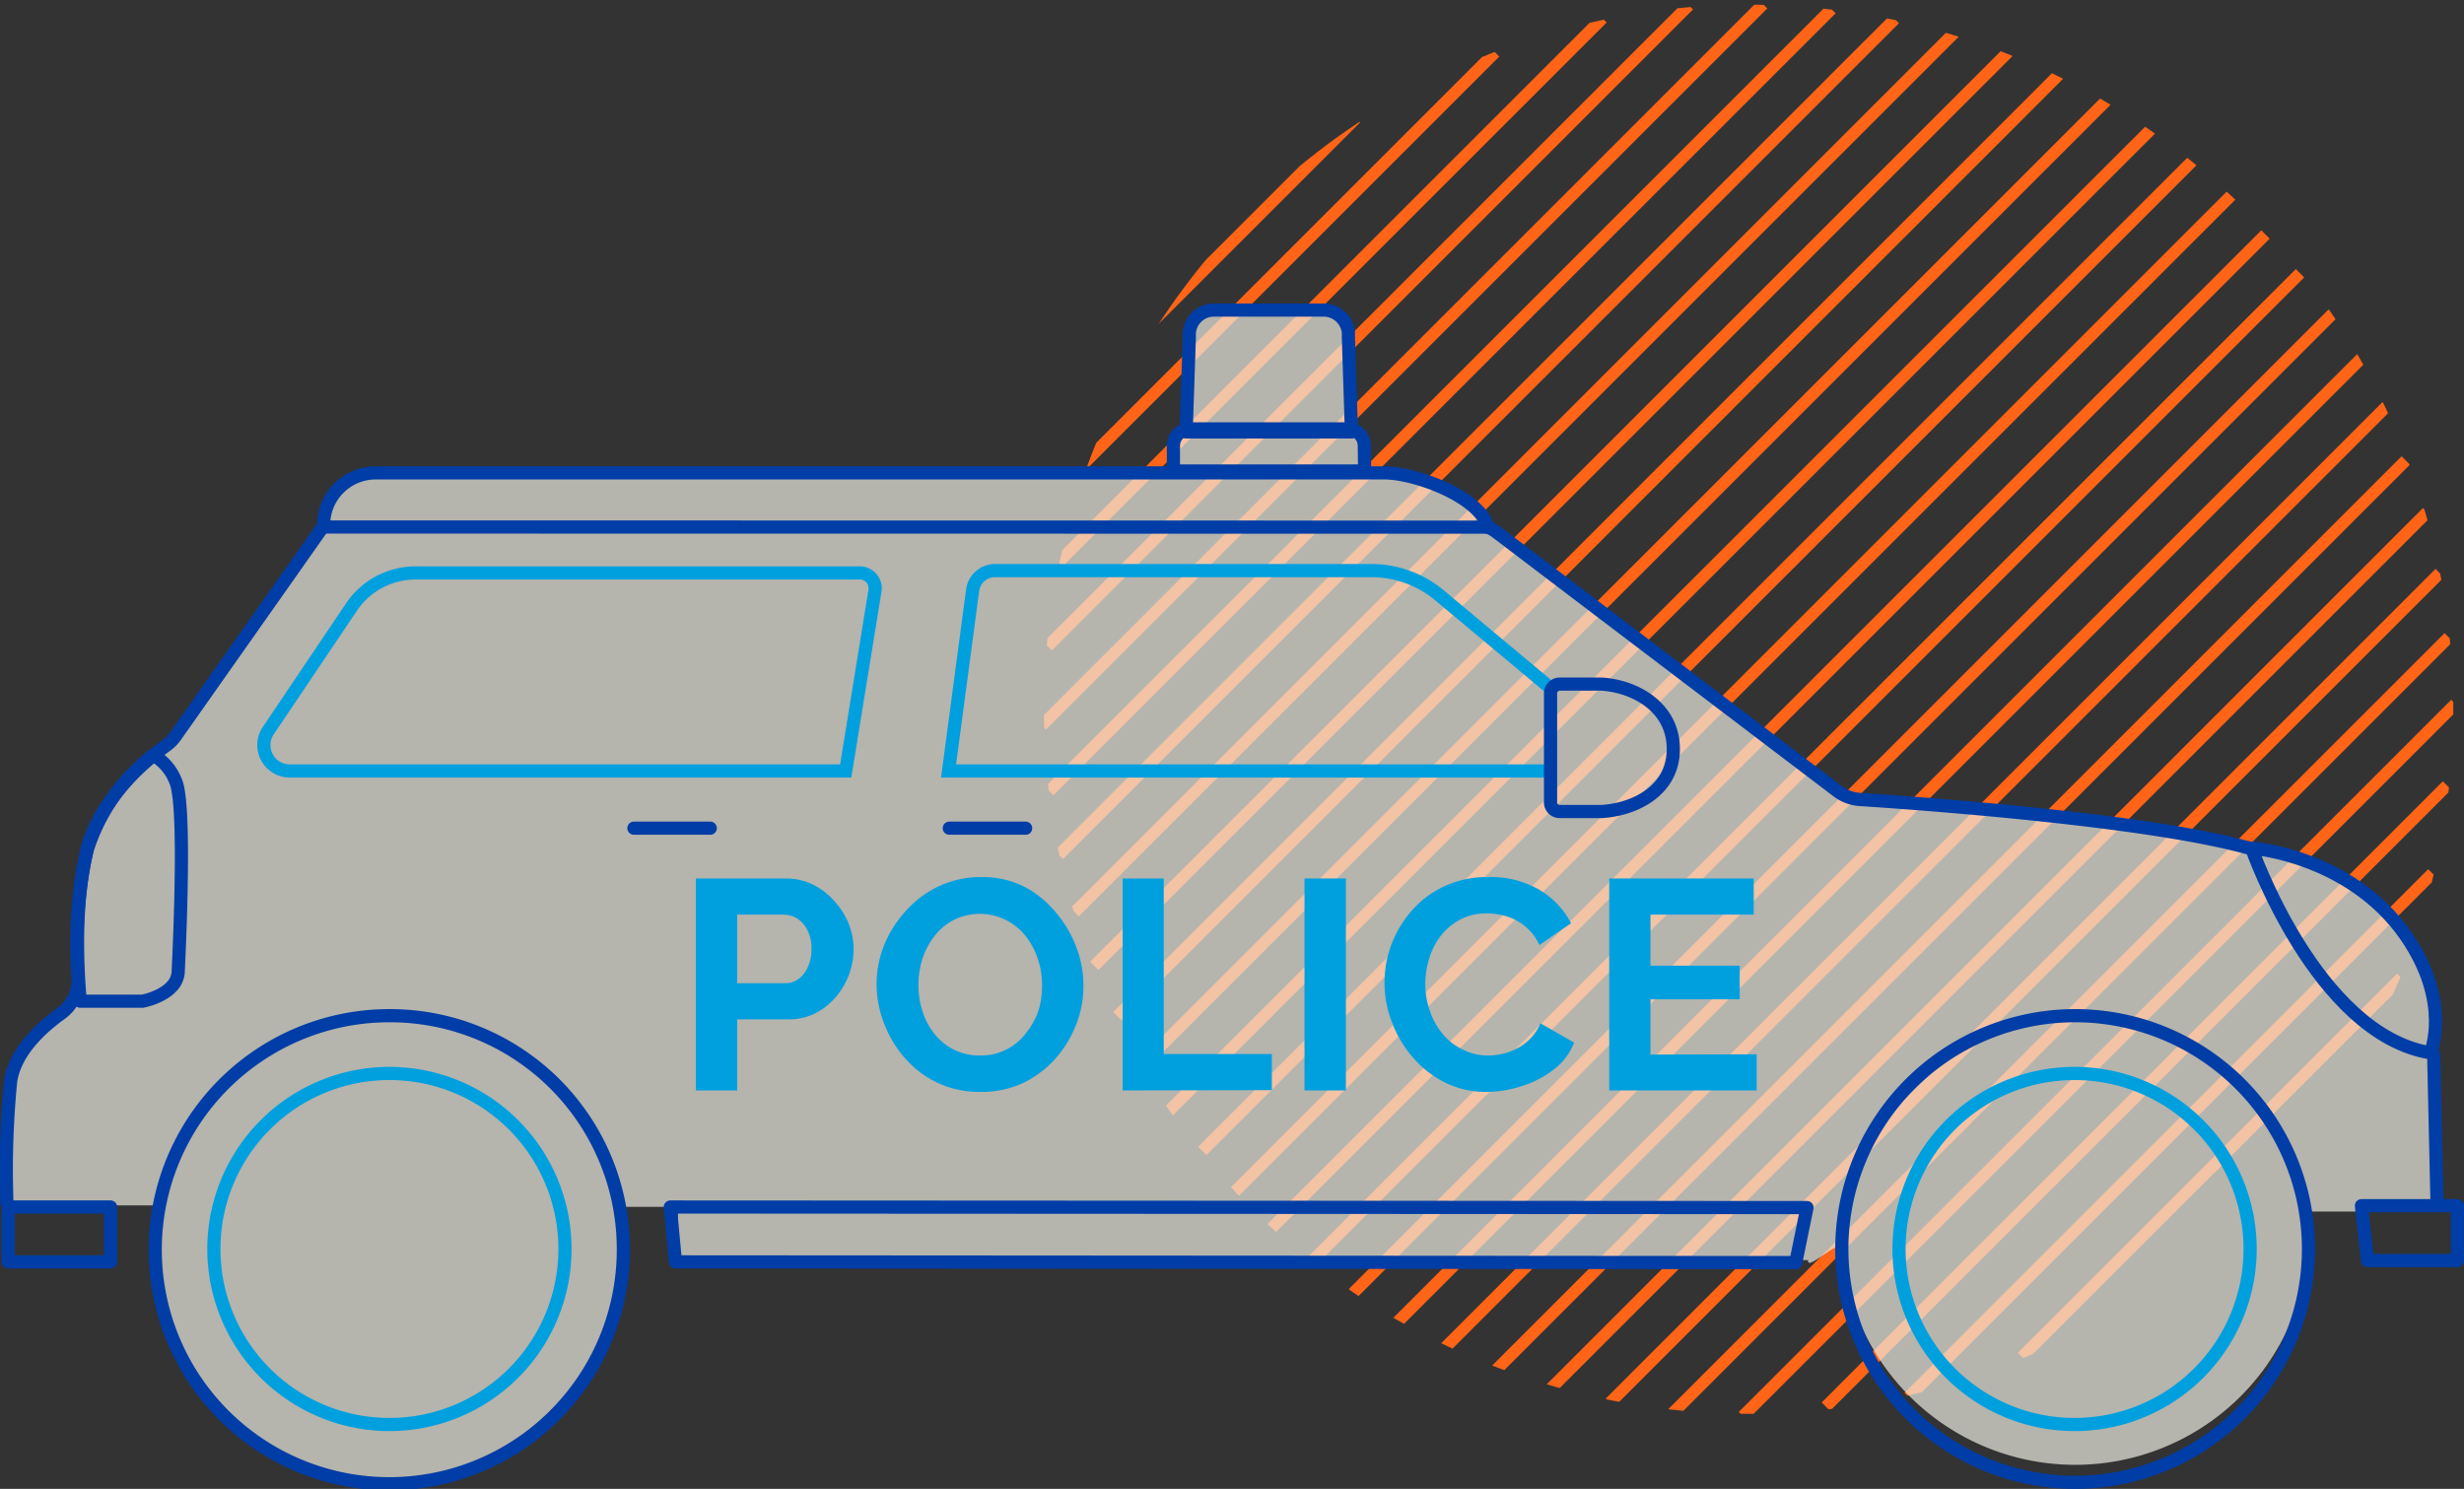
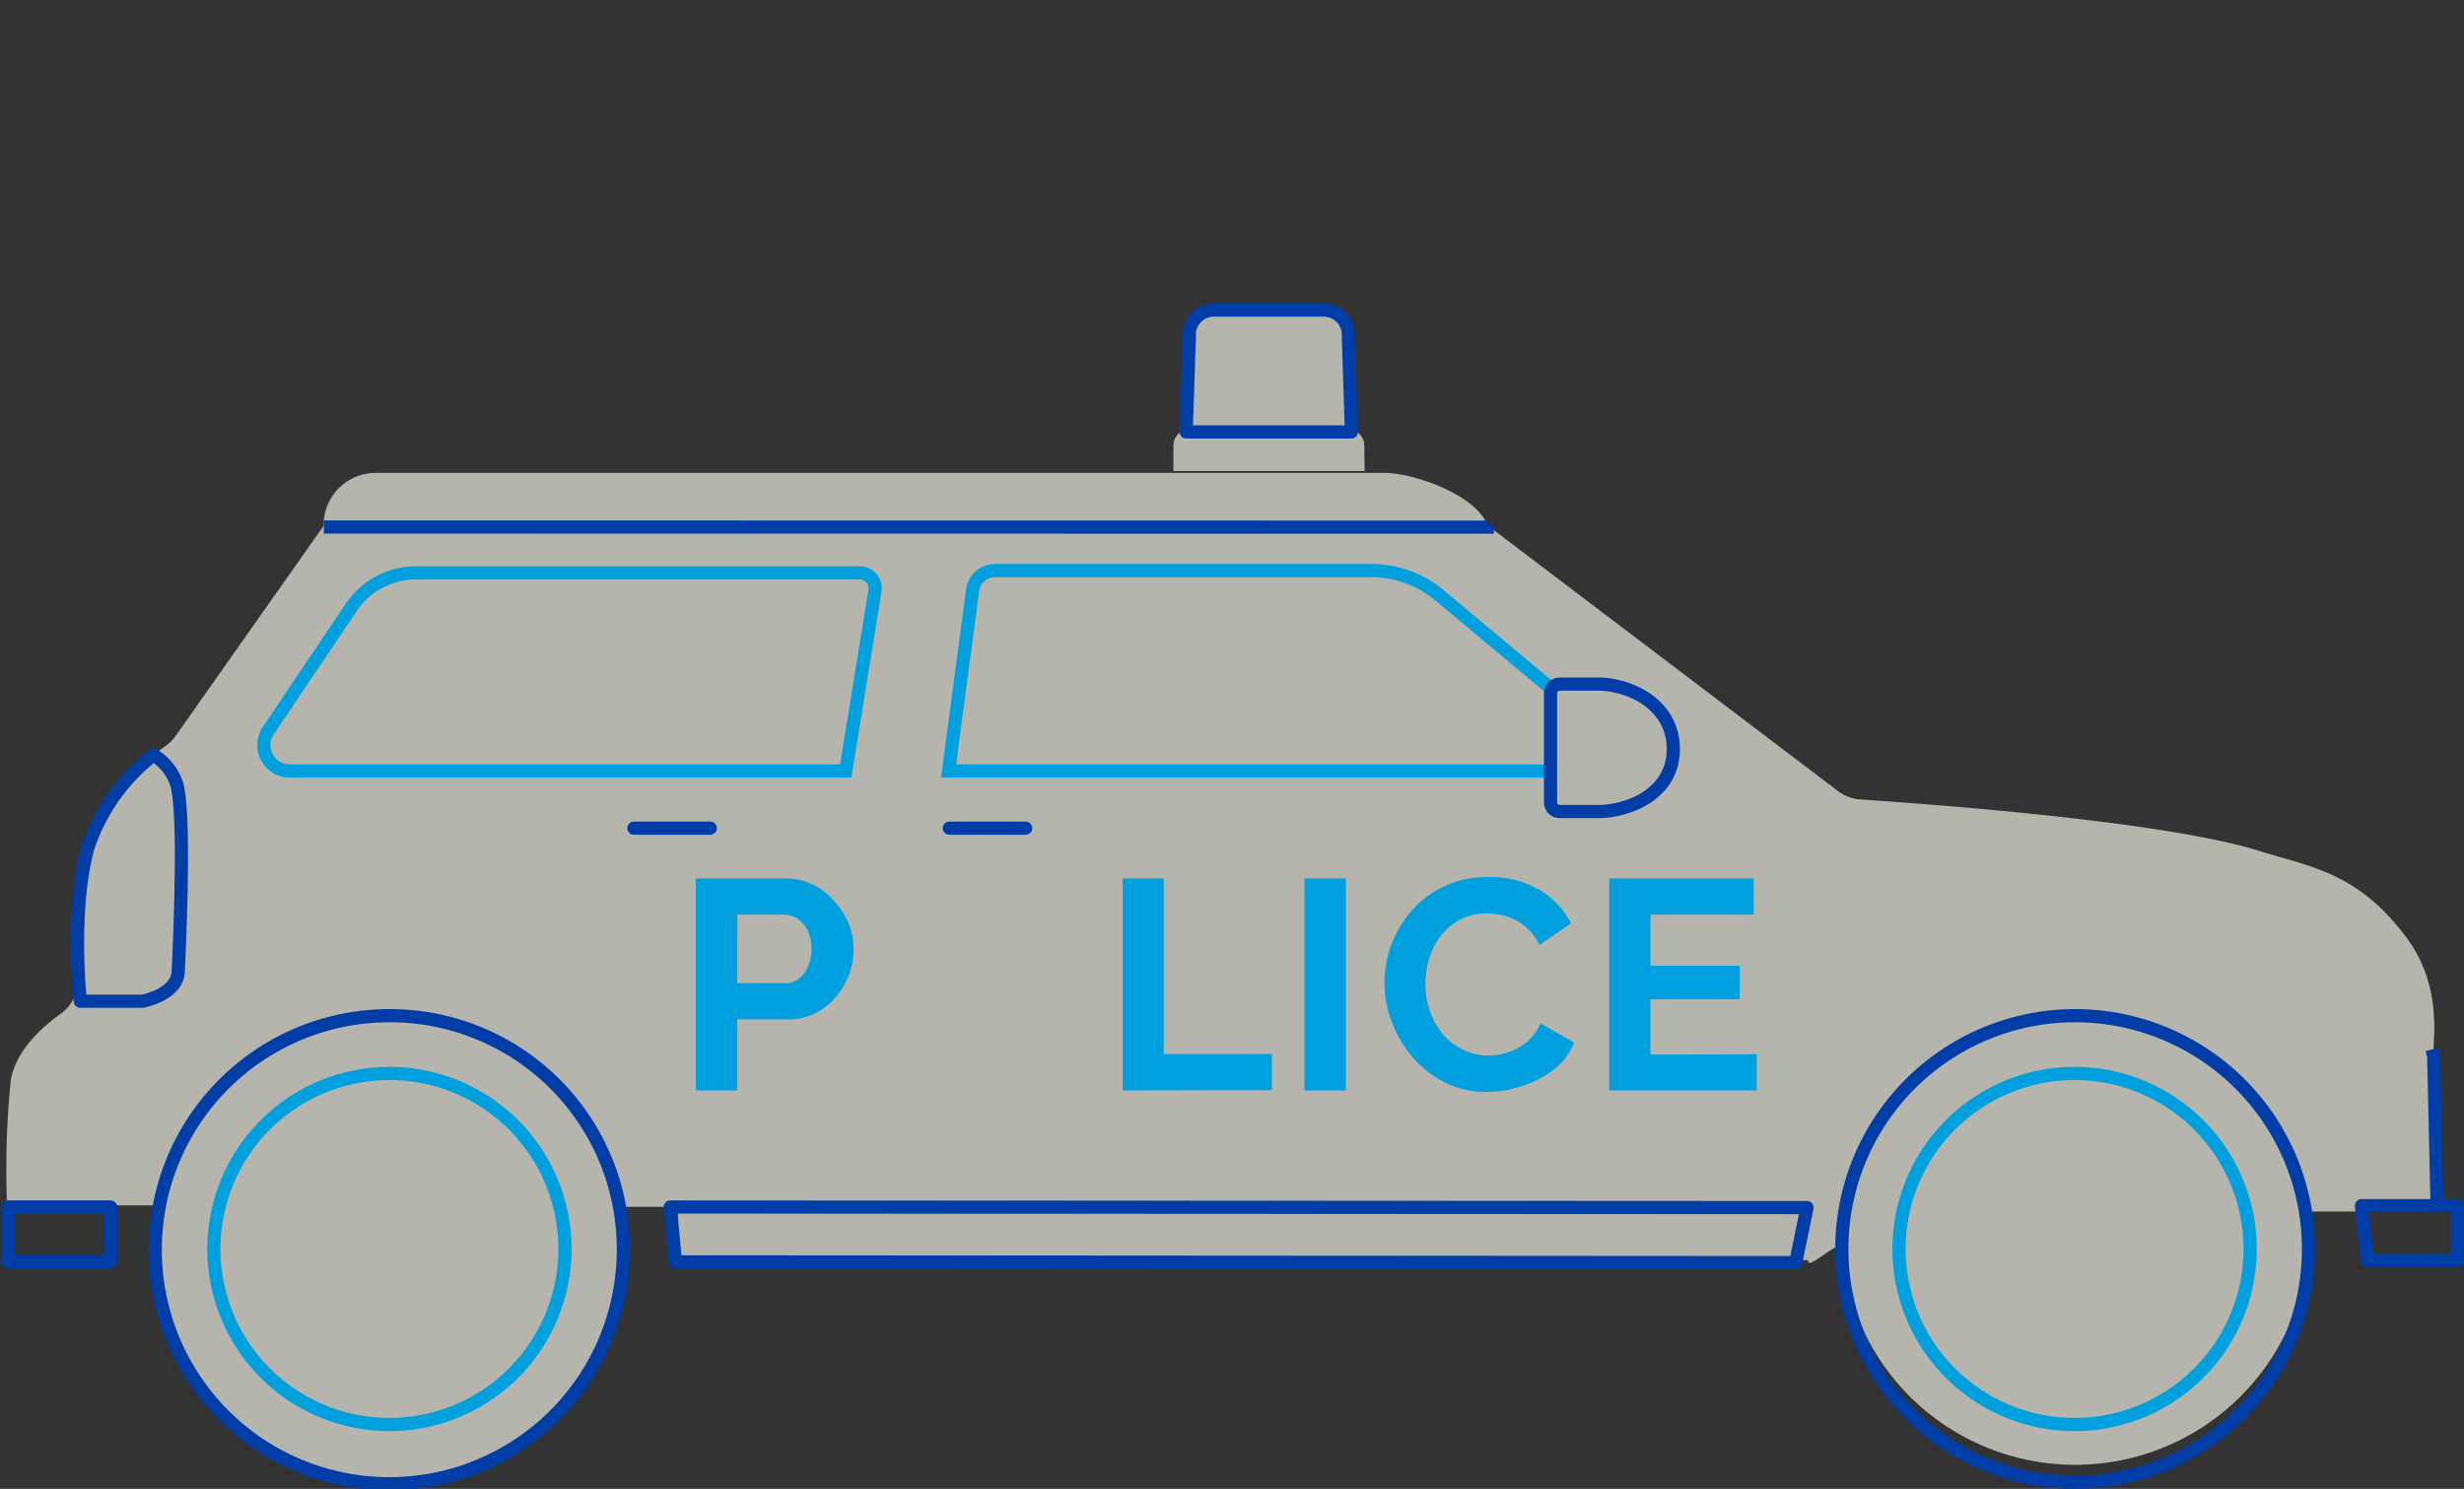
<svg xmlns="http://www.w3.org/2000/svg" viewBox="0 0 168.43 101.79">
  <rect x="0" y="0" width="168.43" height="101.79" fill="#333333" stroke="none" />
  <defs>
    <style>.a,.c,.e,.f,.g,.h{fill:none;}.b{clip-path:url(#a);}.c{stroke:#ff6417;stroke-width:0.81px;}.c,.f,.g,.h{stroke-miterlimit:10;}.d{fill:#edebe2;opacity:0.7;}.e,.f,.h{stroke:#003da6;}.e{stroke-linejoin:round;}.e,.f,.g,.h{stroke-width:0.9px;}.g{stroke:#00a0df;}.h{stroke-linecap:round;}.i{fill:#00a0df;}</style>
    <clipPath id="a" transform="translate(0 0.32)">
-       <circle class="a" cx="119.53" cy="48.17" r="48.17" />
-     </clipPath>
+       </clipPath>
  </defs>
  <g class="b">
    <line class="c" x1="92.69" y1="8.08" x2="78.64" y2="22.13" />
    <line class="c" x1="109.54" y1="1.25" x2="72.35" y2="38.44" />
    <line class="c" x1="102.2" y1="3.58" x2="74.1" y2="31.68" />
    <line class="c" x1="115.44" y1="0.36" x2="71.61" y2="44.19" />
    <line class="c" x1="125.19" y1="0.62" x2="71.72" y2="54.09" />
    <line class="c" x1="120.52" y1="0.29" x2="71.22" y2="49.59" />
    <line class="c" x1="129.52" y1="1.3" x2="72.37" y2="58.45" />
    <line class="c" x1="137.28" y1="3.55" x2="74.8" y2="66.03" />
    <line class="c" x1="133.59" y1="2.24" x2="73.46" y2="62.37" />
    <line class="c" x1="140.77" y1="5.07" x2="76.38" y2="69.47" />
    <line class="c" x1="147.03" y1="8.84" x2="79.88" y2="75.98" />
    <line class="c" x1="144.06" y1="6.8" x2="77.96" y2="72.9" />
    <line class="c" x1="149.85" y1="11.02" x2="82.18" y2="78.69" />
    <line class="c" x1="154.86" y1="16.03" x2="86.9" y2="83.99" />
    <line class="c" x1="152.59" y1="13.29" x2="84.34" y2="81.54" />
    <line class="c" x1="157.22" y1="18.68" x2="89.67" y2="86.23" />
    <line class="c" x1="161.53" y1="24.38" x2="95.43" y2="90.48" />
    <line class="c" x1="159.46" y1="21.44" x2="92.49" y2="88.41" />
    <line class="c" x1="163.14" y1="27.78" x2="98.74" y2="92.18" />
    <line class="c" x1="165.91" y1="35.02" x2="105.87" y2="95.07" />
    <line class="c" x1="164.45" y1="31.48" x2="102.26" y2="93.67" />
    <line class="c" x1="166.77" y1="39.18" x2="110.05" y2="95.9" />
    <line class="c" x1="167.84" y1="48.13" x2="119.14" y2="96.82" />
    <line class="c" x1="167.39" y1="43.57" x2="114.32" y2="96.63" />
    <line class="c" x1="167.27" y1="53.7" x2="124.81" y2="96.17" />
    <line class="c" x1="164.14" y1="66.85" x2="138.21" y2="92.77" />
    <line class="c" x1="166.27" y1="59.71" x2="130.47" y2="95.51" />
  </g>
  <path class="d" d="M166.6,82.52l-.23-10.18c0-.12,0-.23,0-.35-.18-.89.78-4.67-1.9-8.25-3.31-4.41-6.45-4.77-10.12-5.91-6.63-2.06-23.22-3.23-27.16-3.49a2.87,2.87,0,0,1-1.54-.57L102.32,36.08a2.53,2.53,0,0,0-.66-.37v-.16c-.8-2.06-5.06-3.54-7-3.54h-69a3.56,3.56,0,0,0-3.54,3.55v.07L12,50a2.67,2.67,0,0,1-.67.67c-1.11.8-4.38,3.38-5.36,7a30.56,30.56,0,0,0-.63,8.84A2.86,2.86,0,0,1,4.13,69c-1.28.92-3.08,2.54-3.4,4.57a62.09,62.09,0,0,0-.25,8.52l10.52,0a15.55,15.55,0,0,0-.29,3,15.95,15.95,0,0,0,31.9,0,16.29,16.29,0,0,0-.28-2.9h4v3.64H123.6c-.15.87,2.3-1.65,2.3-.74a16,16,0,0,0,31.9,0,15.67,15.67,0,0,0-.23-2.58Z" transform="translate(0 0.32)" />
-   <path class="e" d="M154,57.74c-6.83-2-23-3.15-26.85-3.4a2.87,2.87,0,0,1-1.54-.57L102.32,36.08a2.53,2.53,0,0,0-.66-.37v-.16c-.8-2.06-5.06-3.54-7-3.54h-69a3.56,3.56,0,0,0-3.54,3.55v.07L12,50a2.67,2.67,0,0,1-.67.67c-1.11.8-4.38,3.38-5.36,7a30.56,30.56,0,0,0-.63,8.84A2.86,2.86,0,0,1,4.13,69c-1.28.92-3.08,2.54-3.4,4.57a62.09,62.09,0,0,0-.25,8.52" transform="translate(0 0.32)" />
  <path class="e" d="M166.6,82.52l-.23-10.18c0-.12,0-.23,0-.35s-.07-.32-.13-.56" transform="translate(0 0.32)" />
  <polyline class="f" points="22.14 36.03 101.66 36.04 101.66 35.87" />
-   <path class="f" d="M166.14,71.66c-7.81-1.27-12.23-14-12.23-14s6.74.49,10.55,6C167.61,68.21,166.14,71.66,166.14,71.66Z" transform="translate(0 0.32)" />
  <path class="e" d="M10.48,51.3A13.37,13.37,0,0,0,6,57.66c-1.18,4.39-.51,10.47-.51,10.47H9.74s2.35-.43,2.44-2c.19-3.92.45-11.55-.16-13A3.57,3.57,0,0,0,10.48,51.3Z" transform="translate(0 0.32)" />
  <polygon class="e" points="161.83 86.18 167.98 86.18 167.98 82.43 161.42 82.43 161.83 86.18" />
  <rect class="e" x="0.55" y="82.52" width="7.01" height="3.75" />
  <polygon class="e" points="46.17 86.27 122.75 86.32 123.52 82.56 45.82 82.52 46.17 86.27" />
  <path class="g" d="M38.62,85.07a12,12,0,1,1-12-12A12,12,0,0,1,38.62,85.07Z" transform="translate(0 0.32)" />
  <path class="g" d="M24,41.22l-5.66,8.41a1.77,1.77,0,0,0,1.47,2.76h38l2-12.32a1.05,1.05,0,0,0-1-1.22l-30.4,0A5.29,5.29,0,0,0,24,41.22Z" transform="translate(0 0.32)" />
  <path class="g" d="M105.93,52.39H64.84L66.49,40A1.54,1.54,0,0,1,68,38.69H93.75a7.27,7.27,0,0,1,4.73,1.76L106.32,47" transform="translate(0 0.32)" />
  <line class="h" x1="64.89" y1="56.62" x2="70.11" y2="56.62" />
  <line class="h" x1="43.33" y1="56.62" x2="48.55" y2="56.62" />
  <path class="f" d="M109.45,55.16h-2.84a.62.62,0,0,1-.62-.62V47.08a.63.63,0,0,1,.62-.63h2.86c2.29.14,4.84,1.56,4.91,4.31.08,2.94-2.6,4.26-4.88,4.4Z" transform="translate(0 0.32)" />
  <path class="i" d="M47.57,74.23V59.74h6.15a4.16,4.16,0,0,1,1.83.41A4.65,4.65,0,0,1,57,61.25a5.12,5.12,0,0,1,1,1.55,4.68,4.68,0,0,1,.35,1.76,5,5,0,0,1-.57,2.32,4.82,4.82,0,0,1-1.58,1.8,4,4,0,0,1-2.36.69H50.39v4.86Zm2.82-7.33h3.26a1.56,1.56,0,0,0,.92-.28,2,2,0,0,0,.65-.83,2.85,2.85,0,0,0,.25-1.23,2.67,2.67,0,0,0-.28-1.29,2,2,0,0,0-.71-.8,1.86,1.86,0,0,0-.95-.26H50.39Z" transform="translate(0 0.32)" />
-   <path class="i" d="M67,74.33a6.68,6.68,0,0,1-2.89-.61,6.88,6.88,0,0,1-2.22-1.66,7.77,7.77,0,0,1-1.44-2.37A7.45,7.45,0,0,1,59.92,67a7.22,7.22,0,0,1,.54-2.76A7.89,7.89,0,0,1,62,61.87a7,7,0,0,1,2.24-1.63,6.74,6.74,0,0,1,2.85-.6,6.46,6.46,0,0,1,2.87.63A7,7,0,0,1,72.12,62a8,8,0,0,1,1.43,2.37,7.35,7.35,0,0,1,.51,2.7,7.15,7.15,0,0,1-.53,2.74,7.67,7.67,0,0,1-1.48,2.35,7.11,7.11,0,0,1-2.24,1.62A6.83,6.83,0,0,1,67,74.33ZM62.78,67a5.82,5.82,0,0,0,.28,1.82,4.86,4.86,0,0,0,.83,1.56A3.87,3.87,0,0,0,67,71.84a3.81,3.81,0,0,0,3.14-1.54A5,5,0,0,0,71,68.73,5.87,5.87,0,0,0,71.23,67a5.48,5.48,0,0,0-.3-1.8,5.15,5.15,0,0,0-.84-1.55,4,4,0,0,0-4.92-1.06,3.9,3.9,0,0,0-1.31,1.11,5.09,5.09,0,0,0-.81,1.55A5.81,5.81,0,0,0,62.78,67Z" transform="translate(0 0.32)" />
  <path class="i" d="M76.74,74.23V59.74h2.81v12h7.39v2.47Z" transform="translate(0 0.32)" />
  <path class="i" d="M89.17,74.23V59.74H92V74.23Z" transform="translate(0 0.32)" />
  <path class="i" d="M94.64,66.86a7.33,7.33,0,0,1,.47-2.6,7.62,7.62,0,0,1,1.4-2.33,6.62,6.62,0,0,1,2.25-1.67,6.94,6.94,0,0,1,3-.62,6.66,6.66,0,0,1,3.46.87,5.67,5.67,0,0,1,2.17,2.29l-2.16,1.49a3.62,3.62,0,0,0-1-1.3,3.8,3.8,0,0,0-1.27-.67,4.73,4.73,0,0,0-1.32-.19,3.75,3.75,0,0,0-1.85.43,4.19,4.19,0,0,0-1.32,1.12,4.81,4.81,0,0,0-.78,1.55,6,6,0,0,0-.26,1.71,5.49,5.49,0,0,0,.31,1.85,4.81,4.81,0,0,0,.87,1.57A4,4,0,0,0,100,71.44a3.73,3.73,0,0,0,1.73.4,4.35,4.35,0,0,0,1.36-.22,3.75,3.75,0,0,0,1.29-.72,3.3,3.3,0,0,0,.92-1.26l2.3,1.32a4.24,4.24,0,0,1-1.39,1.84A6.88,6.88,0,0,1,104,73.94a7.7,7.7,0,0,1-2.38.39,6.24,6.24,0,0,1-2.84-.64A7.06,7.06,0,0,1,96.6,72a7.91,7.91,0,0,1-1.44-2.4A7.37,7.37,0,0,1,94.64,66.86Z" transform="translate(0 0.32)" />
  <path class="i" d="M120.08,71.76v2.47H110V59.74h9.88v2.47h-7.06V65.7h6.1V68h-6.1v3.78Z" transform="translate(0 0.32)" />
  <path class="d" d="M92.38,29.21H81.08l.22-6.51A1.68,1.68,0,0,1,83,20.88h7.47a1.69,1.69,0,0,1,1.7,1.82Z" transform="translate(0 0.32)" />
  <path class="d" d="M93.26,30.15A1.16,1.16,0,0,0,92.1,29H81.37a1.16,1.16,0,0,0-1.16,1.16h0v1.72H93.28Z" transform="translate(0 0.32)" />
  <path class="e" d="M92.38,29.21H81.08l.22-6.51A1.68,1.68,0,0,1,83,20.88h7.47a1.69,1.69,0,0,1,1.7,1.82Z" transform="translate(0 0.32)" />
-   <path class="e" d="M93.26,30.15A1.16,1.16,0,0,0,92.1,29H81.37a1.16,1.16,0,0,0-1.16,1.16h0v1.72H93.28Z" transform="translate(0 0.32)" />
  <path class="f" d="M42.61,85.07A16,16,0,1,1,26.66,69.12,15.95,15.95,0,0,1,42.61,85.07Z" transform="translate(0 0.32)" />
  <path class="f" d="M157.8,85.07a15.95,15.95,0,1,1-16-15.95A15.95,15.95,0,0,1,157.8,85.07Z" transform="translate(0 0.32)" />
  <path class="g" d="M153.81,85.07a12,12,0,1,1-12-12A12,12,0,0,1,153.81,85.07Z" transform="translate(0 0.32)" />
</svg>